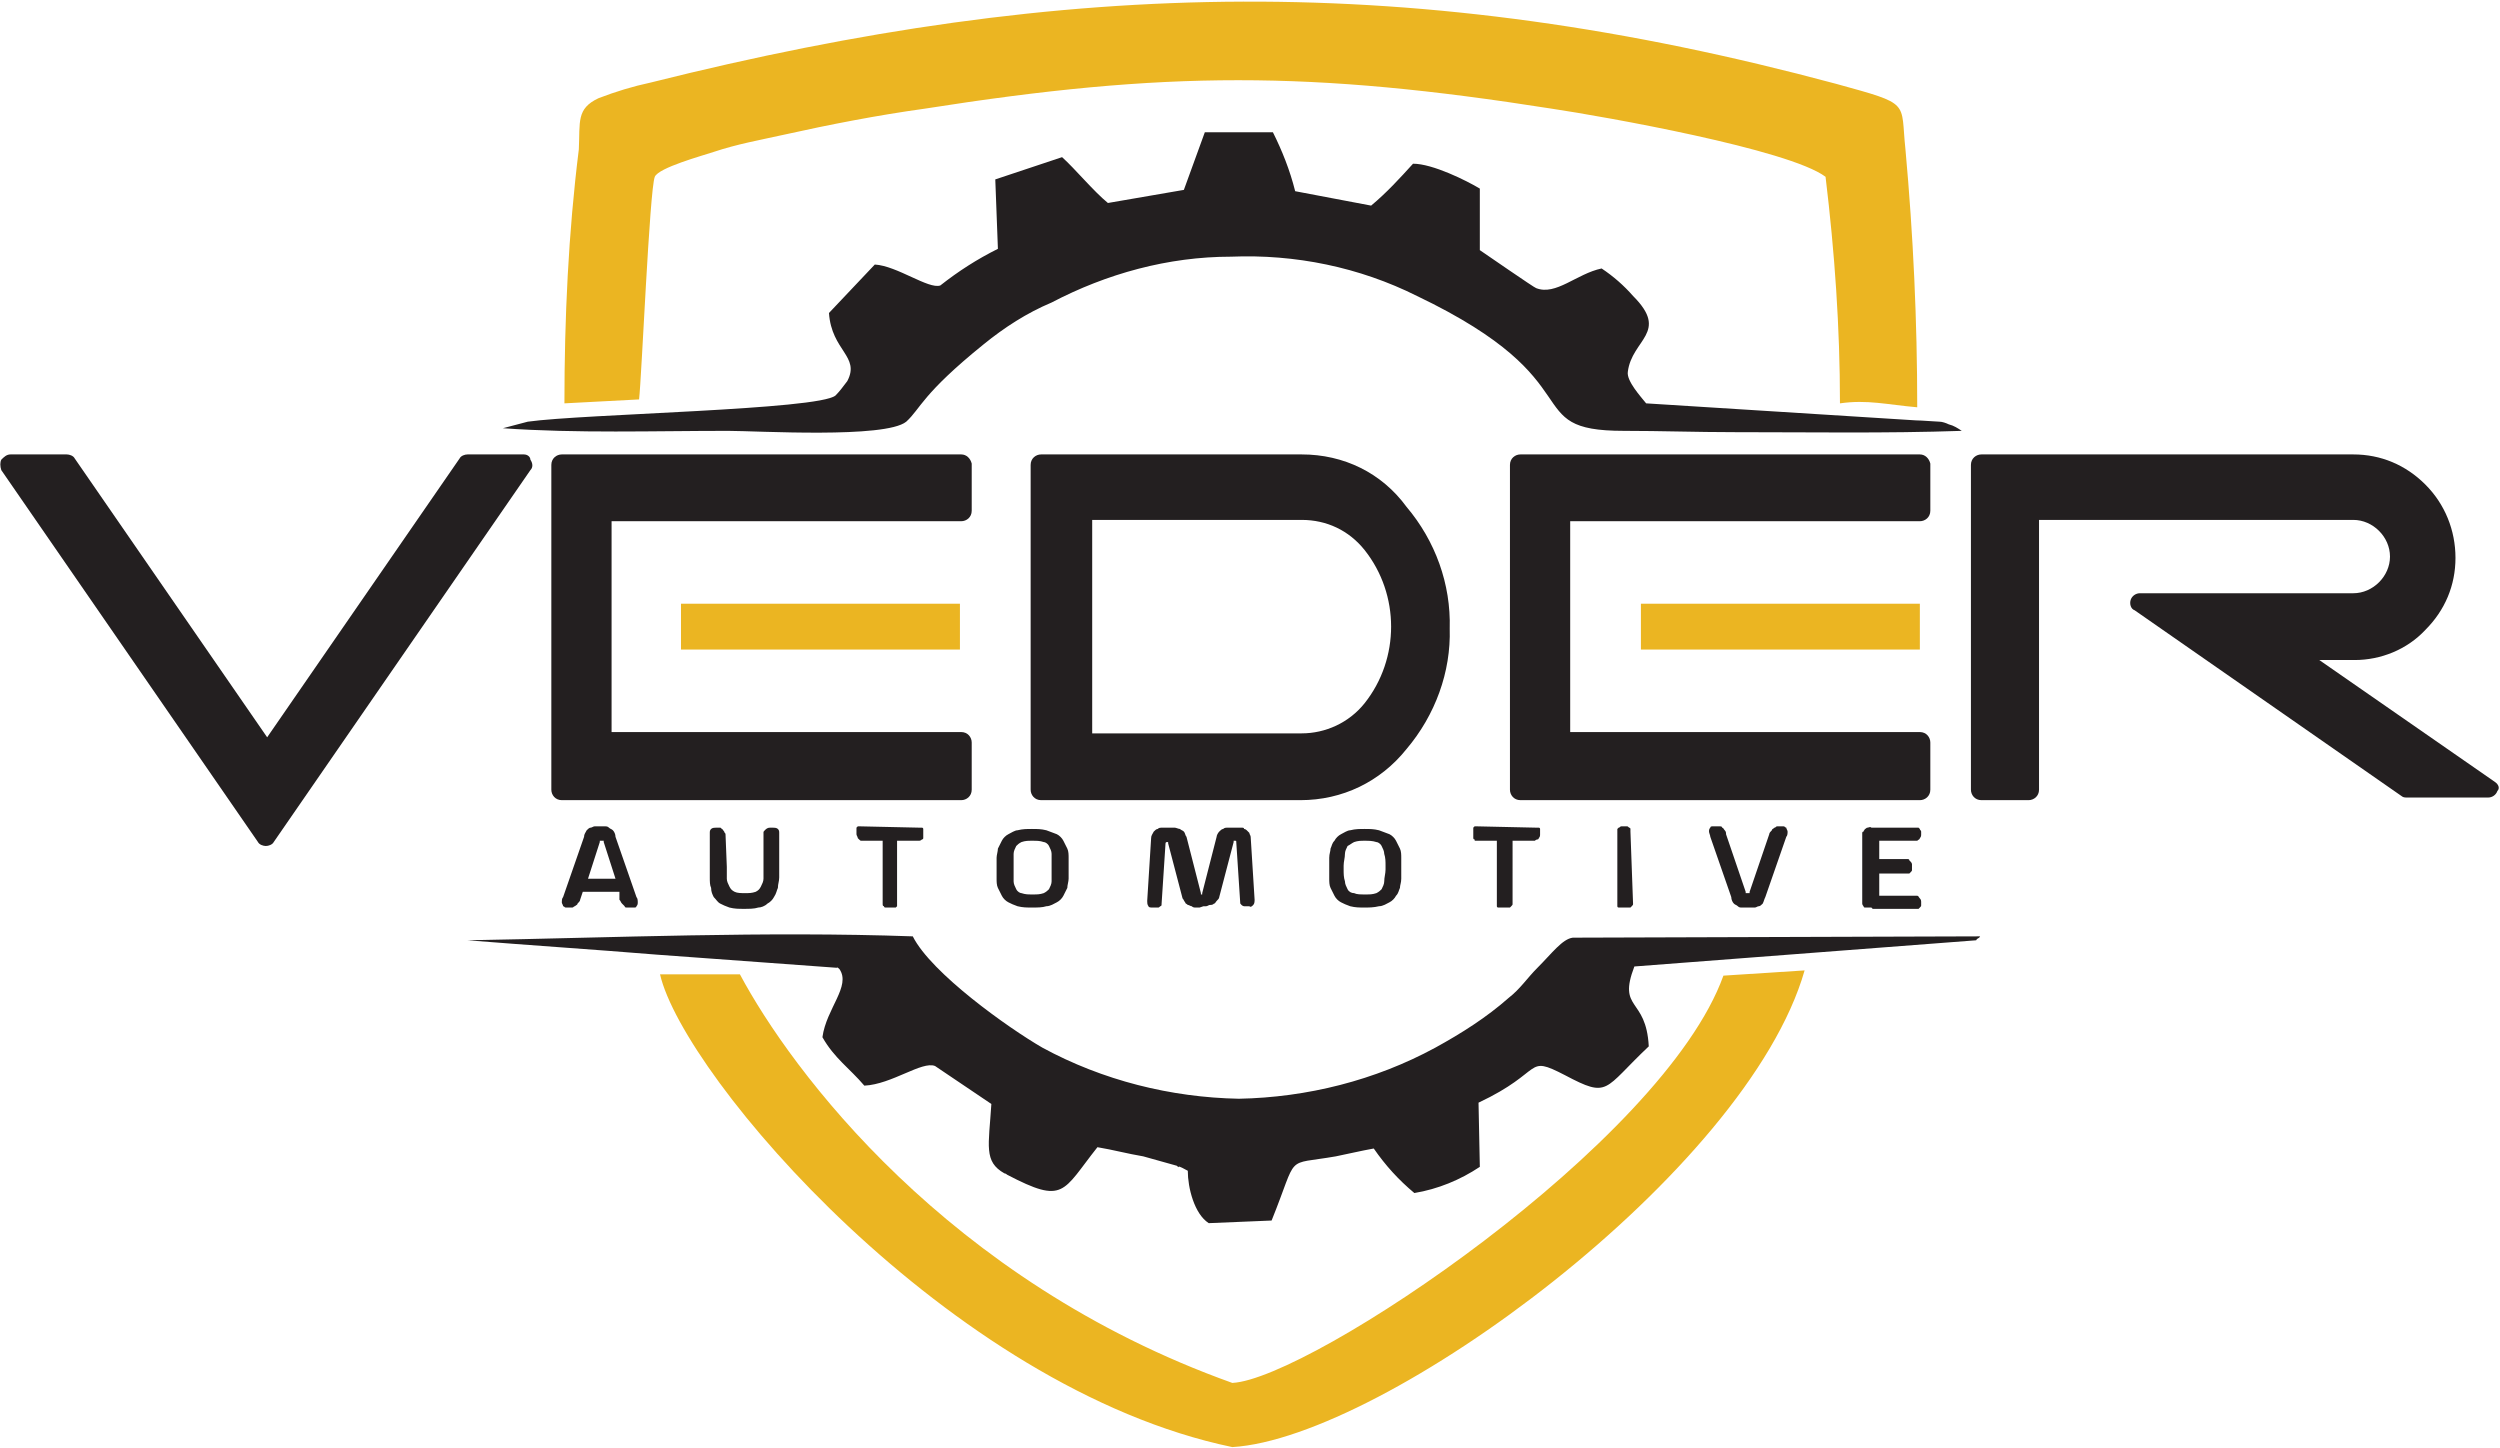
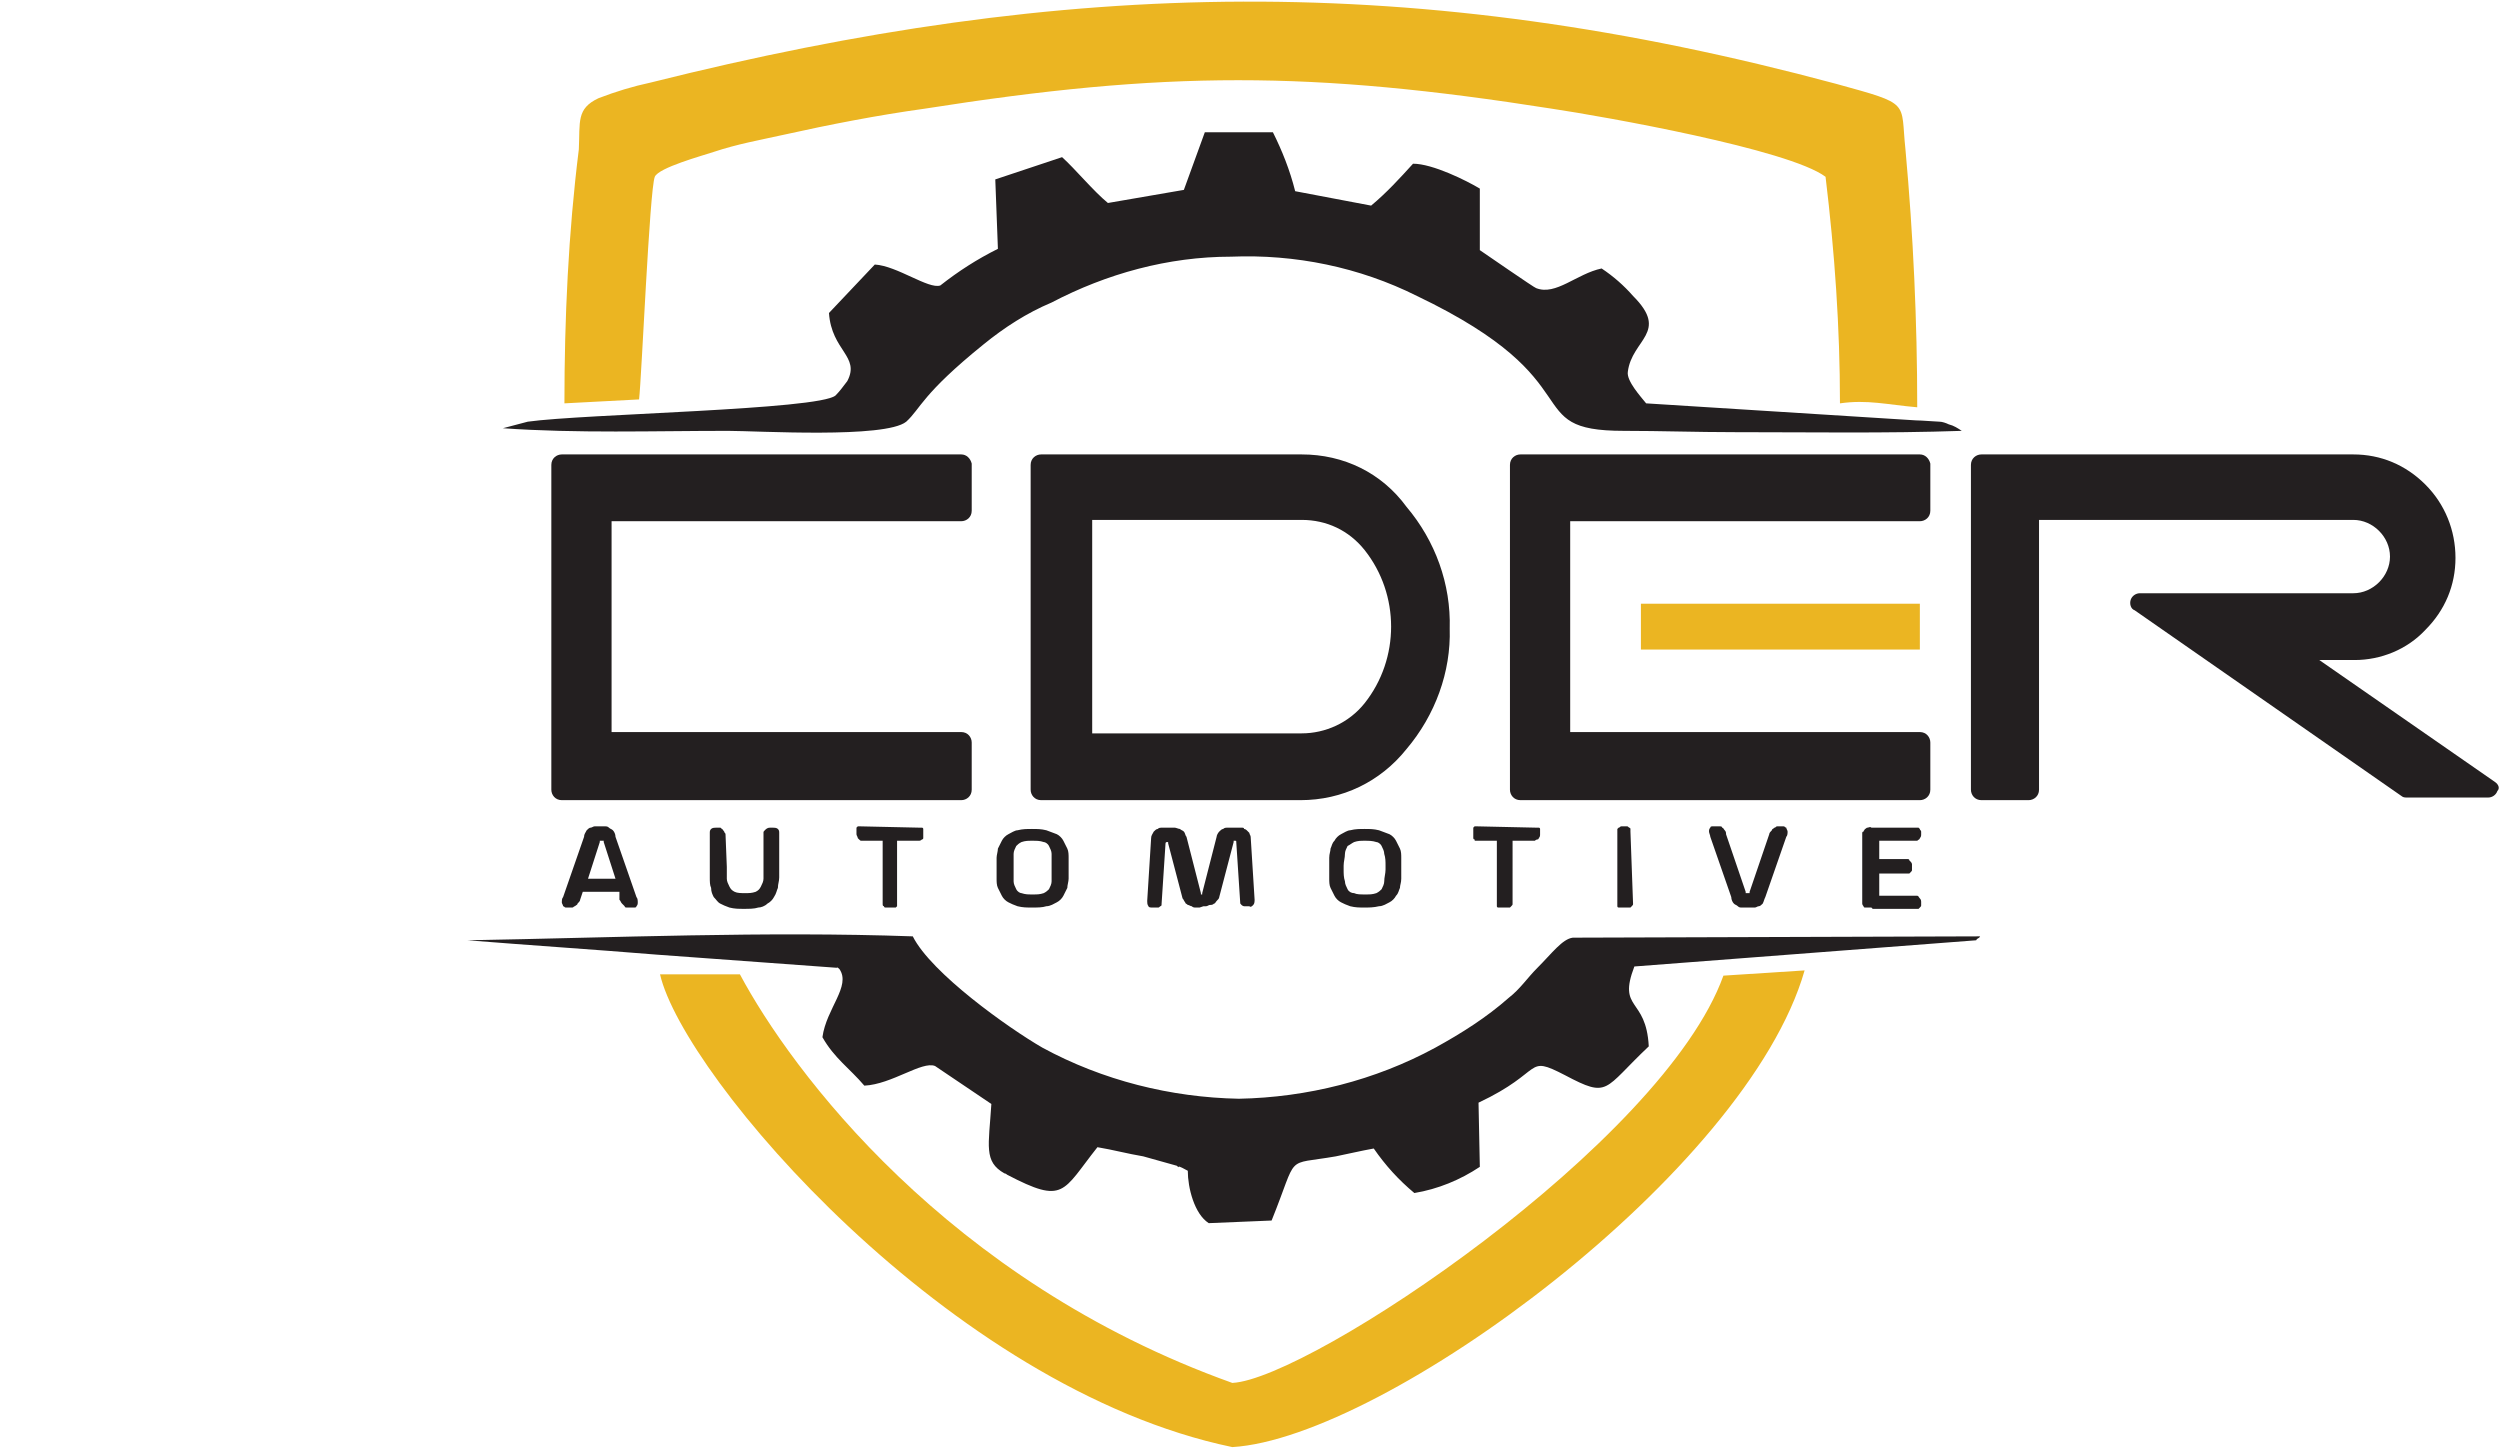
<svg xmlns="http://www.w3.org/2000/svg" version="1.1" id="Layer_1" x="0px" y="0px" viewBox="0 0 190.9 110.6" style="enable-background:new 0 0 190.9 110.6;" xml:space="preserve">
  <style type="text/css">
	.st0{fill-rule:evenodd;clip-rule:evenodd;fill:#EBB522;}
	.st1{fill-rule:evenodd;clip-rule:evenodd;fill:#231F20;}
	.st2{fill:#231F20;}
	.st3{fill:#EBB522;}
</style>
  <g>
    <path class="st0" d="M43.1,30.8l5.7-0.3c0.2-1.7,0.8-16,1.2-17c0.3-0.7,3.6-1.6,4.5-1.9c1.8-0.6,3.5-0.9,5.3-1.3   c3.6-0.8,7.2-1.5,10.8-2c18.4-2.9,29.5-2.9,47.9,0c4,0.6,18.1,3.1,20.9,5.2c0.7,5.8,1.1,11.5,1.1,17.3c2.1-0.3,3.6,0.1,5.9,0.3   c0-6.6-0.3-13.1-0.9-19.7c-0.4-3.7,0.5-3.4-5.3-5c-32-8.6-58.6-8.1-90.5-0.1c-1.4,0.3-2.7,0.7-4,1.2c-1.7,0.8-1.4,1.8-1.5,3.9   C43.4,17.8,43.1,24.3,43.1,30.8" />
  </g>
  <g>
    <path class="st1" d="M38.4,32.7c5.7,0.4,11.5,0.2,17.2,0.2c2.2,0,12,0.6,13.6-0.7c1.1-1,1.2-2.1,5.9-5.9c1.6-1.3,3.3-2.4,5.2-3.2   c4.2-2.2,8.9-3.5,13.7-3.5c4.9-0.2,9.8,0.8,14.2,3c13.8,6.6,7.6,10.3,15.8,10.3c2.8,0,5.6,0.1,8.4,0.1c5.8,0,11.6,0.1,17.4-0.1   c-0.3-0.2-0.6-0.4-1-0.5c-0.2-0.1-0.5-0.2-0.7-0.2c-0.2,0-1.4-0.1-1.8-0.1l-20.6-1.3c-0.4-0.5-1.5-1.7-1.4-2.4   c0.3-2.5,3.2-3,0.4-5.8c-0.7-0.8-1.5-1.5-2.4-2.1c-1.9,0.4-3.5,2.1-5,1.5c-0.1,0-4-2.7-4.3-2.9v-4.7c-1-0.6-3.6-1.9-5.1-1.9   c-1,1.1-2,2.2-3.2,3.2l-5.8-1.1c-0.4-1.6-1-3.1-1.7-4.5H92l-1.6,4.4l-5.8,1c-1.1-0.9-2.5-2.6-3.5-3.5L76,13.7l0.2,5.3   c-1.6,0.8-3,1.7-4.4,2.8c-0.9,0.3-3.3-1.5-5-1.6l-3.5,3.7c0.2,2.9,2.4,3.3,1.4,5.2c-0.3,0.4-0.6,0.8-0.9,1.1   c-1.3,1.1-19.2,1.4-23.5,2L38.4,32.7z" />
  </g>
  <g>
    <path class="st0" d="M50.4,74.4c1.8,7.8,22.1,31.6,43.7,36.1c11.6-0.7,39.3-21,43.7-36.4l-6.2,0.4c-4.6,12.8-31.6,30.8-37.5,31.1   c-21.8-7.8-33.7-23.9-37.6-31.2L50.4,74.4" />
  </g>
  <g>
    <path class="st1" d="M90.7,89.4c0,1.3,0.5,3.3,1.6,4l4.8-0.2C99.2,88,98,89,102,88.3c1-0.2,1.8-0.4,2.9-0.6   c0.9,1.3,1.9,2.4,3.1,3.4c1.8-0.3,3.5-1,5-2l-0.1-4.9c5.1-2.4,3.5-3.7,6.6-2.1c3.4,1.8,2.9,1.1,6.4-2.2c-0.2-3.8-2.4-2.7-1.1-6.1   l26.1-2c0.1-0.2,0.2-0.1,0.3-0.3l-31.1,0.1c-0.8,0.1-1.6,1.2-2.7,2.3c-0.8,0.8-1.3,1.6-2.2,2.3c-1.7,1.5-3.6,2.7-5.6,3.8   c-4.6,2.5-9.8,3.8-15,3.9c-5.2-0.1-10.4-1.4-15-3.9c-2.6-1.5-8.5-5.7-9.9-8.5c-11.3-0.4-22.7,0.1-34,0.3c5,0.4,9.6,0.7,14.5,1.1   l13.7,1c0-0.1,0.2,0.1,0.2,0.1c0.9,1.3-1,3-1.3,5.2c0.9,1.6,2.1,2.4,3.2,3.7c2.1-0.1,4.4-1.9,5.4-1.5l4.3,2.9   c-0.2,3.2-0.6,4.4,1,5.3c0.1,0,0.2,0.1,0.2,0.1c4.4,2.3,4.2,1.3,6.9-2.1c1.2,0.2,2.3,0.5,3.5,0.7l2.5,0.7c0.1,0,0.2,0.2,0.2,0.1   S90.5,89.3,90.7,89.4 M90.6,89.4L90.6,89.4" />
  </g>
  <g>
    <path class="st2" d="M190.5,59.7l-13.4-9.3h2.6c0,0,0.1,0,0.1,0c2,0,4-0.8,5.4-2.3c1.5-1.5,2.3-3.4,2.3-5.5c0-2.1-0.8-4.1-2.3-5.6   c-1.5-1.5-3.4-2.3-5.5-2.3h-28.4c-0.4,0-0.8,0.3-0.8,0.8v24.8c0,0.4,0.3,0.8,0.8,0.8h3.6c0.4,0,0.8-0.3,0.8-0.8V39.7h24   c1.5,0,2.8,1.3,2.8,2.8c0,1.5-1.3,2.8-2.8,2.8h-16.3c-0.3,0-0.6,0.2-0.7,0.5c-0.1,0.3,0,0.7,0.3,0.8l20.4,14.2   c0.1,0.1,0.3,0.1,0.4,0.1h6.2c0.3,0,0.6-0.2,0.7-0.5C190.9,60.2,190.8,59.9,190.5,59.7z" />
    <rect x="125.3" y="46.1" class="st3" width="21.3" height="3.5" />
    <path class="st2" d="M146.6,34.7h-30.5c-0.4,0-0.8,0.3-0.8,0.8v24.8c0,0.4,0.3,0.8,0.8,0.8h30.5c0.4,0,0.8-0.3,0.8-0.8v-3.6   c0-0.4-0.3-0.8-0.8-0.8h-26.7V39.8h26.7c0.4,0,0.8-0.3,0.8-0.8v-3.6C147.3,35,147,34.7,146.6,34.7z" />
    <path class="st2" d="M99.4,34.7C99.4,34.7,99.4,34.7,99.4,34.7H79.5c-0.4,0-0.8,0.3-0.8,0.8v24.8c0,0.4,0.3,0.8,0.8,0.8h19.8   c0,0,0,0,0,0c3.2,0,6.1-1.4,8.1-3.9c2.2-2.6,3.4-5.9,3.3-9.2c0.1-3.4-1.1-6.7-3.3-9.3C105.5,36.1,102.6,34.7,99.4,34.7z    M104.2,53.7c-1.2,1.5-3,2.3-4.8,2.3h0h-16V39.7h16c1.9,0,3.6,0.8,4.8,2.3C106.9,45.4,106.9,50.3,104.2,53.7z" />
-     <rect x="52" y="46.1" class="st3" width="21.3" height="3.5" />
    <path class="st2" d="M73.4,34.7H42.9c-0.4,0-0.8,0.3-0.8,0.8v24.8c0,0.4,0.3,0.8,0.8,0.8h30.5c0.4,0,0.8-0.3,0.8-0.8v-3.6   c0-0.4-0.3-0.8-0.8-0.8H46.7V39.8h26.7c0.4,0,0.8-0.3,0.8-0.8v-3.6C74.1,35,73.8,34.7,73.4,34.7z" />
-     <path class="st2" d="M40,34.7h-4.3c-0.2,0-0.5,0.1-0.6,0.3L20.4,56.3L5.7,35c-0.1-0.2-0.4-0.3-0.6-0.3H0.8c-0.3,0-0.5,0.2-0.7,0.4   c-0.1,0.2-0.1,0.5,0,0.8l19.6,28.4c0.1,0.2,0.4,0.3,0.6,0.3c0.2,0,0.5-0.1,0.6-0.3l19.6-28.4c0.2-0.2,0.2-0.5,0-0.8   C40.5,34.9,40.3,34.7,40,34.7z" />
  </g>
  <g>
    <path class="st2" d="M142.9,69.3h-0.3h-0.2c-0.1,0-0.1-0.1-0.1-0.1c0,0-0.1-0.1-0.1-0.2v-5.4c0,0,0-0.1,0.1-0.1   c0-0.1,0.1-0.1,0.1-0.2c0.1,0,0.1-0.1,0.2-0.1c0.1,0,0.2-0.1,0.3,0h3.5c0,0,0.1,0,0.1,0c0,0,0.1,0.1,0.1,0.1c0,0.1,0.1,0.1,0.1,0.2   c0,0.1,0,0.1,0,0.2c0,0.1,0,0.2-0.1,0.3c0,0.1-0.1,0.1-0.2,0.2c-0.1,0-0.2,0-0.2,0h-2.7v1.4h2.2c0,0,0.1,0,0.1,0.1   c0,0,0.1,0.1,0.1,0.1c0,0,0.1,0.1,0.1,0.2c0,0.1,0,0.1,0,0.2c0,0.1,0,0.2,0,0.2c0,0.1,0,0.1-0.1,0.2c0,0-0.1,0.1-0.1,0.1   c0,0-0.1,0-0.1,0h-2.2v1.7h2.7c0.1,0,0.2,0,0.2,0c0.1,0,0.1,0.1,0.2,0.2c0.1,0.1,0.1,0.2,0.1,0.3c0,0.1,0,0.1,0,0.2   c0,0.1,0,0.1-0.1,0.2c0,0-0.1,0.1-0.1,0.1c0,0-0.1,0-0.1,0h-3.4L142.9,69.3z M135.1,63.7c0-0.1,0.1-0.2,0.2-0.3   c0-0.1,0.1-0.1,0.2-0.2c0.1,0,0.1-0.1,0.2-0.1h0.3c0.1,0,0.1,0,0.2,0c0.1,0,0.1,0.1,0.2,0.1c0,0.1,0.1,0.2,0.1,0.3   c0,0.1,0,0.3-0.1,0.4l-1.6,4.6c-0.1,0.2-0.1,0.3-0.2,0.5c-0.1,0.1-0.2,0.2-0.3,0.2c-0.1,0-0.2,0.1-0.3,0.1H133   c-0.1,0-0.2,0-0.3-0.1c-0.1-0.1-0.2-0.1-0.3-0.2c-0.1-0.1-0.2-0.3-0.2-0.5l-1.6-4.6c0-0.1-0.1-0.3-0.1-0.4c0-0.1,0-0.2,0.1-0.3   c0-0.1,0.1-0.1,0.2-0.1c0.1,0,0.2,0,0.2,0h0.3c0.1,0,0.2,0,0.2,0.1c0.1,0,0.1,0.1,0.2,0.2c0.1,0.1,0.1,0.2,0.1,0.3l1.5,4.4   c0,0,0,0.1,0,0.1c0,0,0,0,0.1,0h0.1c0,0,0,0,0.1,0c0,0,0-0.1,0-0.1L135.1,63.7z M124.7,69c0,0.1,0,0.1-0.1,0.2c0,0-0.1,0.1-0.1,0.1   c-0.1,0-0.1,0-0.2,0h-0.5c-0.1,0-0.1,0-0.2,0c-0.1,0-0.1-0.1-0.1-0.1c0-0.1,0-0.1,0-0.2v-5.5c0-0.1,0-0.1,0-0.2   c0,0,0.1-0.1,0.1-0.1c0.1,0,0.1-0.1,0.2-0.1h0.2h0.2c0.1,0,0.1,0,0.2,0.1c0.1,0,0.1,0.1,0.1,0.1c0,0.1,0,0.1,0,0.2L124.7,69z    M117.3,63.2c0.1,0,0.1,0,0.2,0c0,0,0.1,0,0.1,0.1c0,0.1,0,0.1,0,0.2c0,0.1,0,0.2,0,0.2c0,0.1,0,0.2-0.1,0.3c0,0.1-0.1,0.1-0.1,0.1   c0,0-0.1,0-0.2,0.1h-1.7V69c0,0.1,0,0.1-0.1,0.2c0,0-0.1,0.1-0.1,0.1c-0.1,0-0.1,0-0.2,0h-0.5c-0.1,0-0.1,0-0.2,0   c-0.1,0-0.1-0.1-0.1-0.1c0-0.1,0-0.1,0-0.2v-4.8h-1.5h-0.1c-0.1,0-0.1,0-0.1-0.1c-0.1,0-0.1-0.1-0.1-0.1c0-0.1,0-0.2,0-0.3   c0-0.1,0-0.2,0-0.3c0-0.1,0-0.1,0-0.2c0,0,0.1-0.1,0.1-0.1h0.2L117.3,63.2z M104.2,64.2c-0.3,0-0.5,0-0.8,0.1   c-0.2,0.1-0.3,0.2-0.5,0.3c-0.1,0.2-0.2,0.4-0.2,0.6c0,0.3-0.1,0.6-0.1,0.9v0.3c0,0.3,0,0.6,0.1,0.9c0,0.2,0.1,0.4,0.2,0.6   c0.1,0.2,0.3,0.3,0.5,0.3c0.2,0.1,0.5,0.1,0.8,0.1h0.1c0.3,0,0.5,0,0.8-0.1c0.2-0.1,0.3-0.2,0.4-0.3c0.1-0.2,0.2-0.4,0.2-0.6   c0-0.3,0.1-0.6,0.1-0.9v-0.3c0-0.3,0-0.6-0.1-0.9c0-0.2-0.1-0.4-0.2-0.6c-0.1-0.2-0.3-0.3-0.4-0.3   C104.8,64.2,104.5,64.2,104.2,64.2L104.2,64.2z M104.2,69.3c-0.4,0-0.7,0-1.1-0.1c-0.3-0.1-0.5-0.2-0.7-0.3   c-0.2-0.1-0.4-0.3-0.5-0.5c-0.1-0.2-0.2-0.4-0.3-0.6c-0.1-0.2-0.1-0.5-0.1-0.7c0-0.3,0-0.5,0-0.8l0,0c0-0.3,0-0.6,0-0.8   c0-0.3,0.1-0.5,0.1-0.7c0.1-0.2,0.1-0.4,0.3-0.6c0.1-0.2,0.3-0.4,0.5-0.5c0.2-0.1,0.5-0.3,0.7-0.3c0.4-0.1,0.7-0.1,1.1-0.1l0,0   c0.4,0,0.7,0,1.1,0.1c0.3,0.1,0.5,0.2,0.8,0.3c0.2,0.1,0.4,0.3,0.5,0.5c0.1,0.2,0.2,0.4,0.3,0.6c0.1,0.2,0.1,0.5,0.1,0.7   c0,0.3,0,0.5,0,0.8l0,0c0,0.3,0,0.6,0,0.8c0,0.3-0.1,0.5-0.1,0.7c-0.1,0.2-0.1,0.4-0.3,0.6c-0.1,0.2-0.3,0.4-0.5,0.5   c-0.2,0.1-0.5,0.3-0.8,0.3C104.9,69.3,104.5,69.3,104.2,69.3z M91.6,69.3h-0.1h-0.2c-0.1,0-0.2,0-0.3-0.1c-0.1,0-0.2-0.1-0.3-0.1   c-0.1-0.1-0.2-0.1-0.2-0.2c-0.1-0.1-0.1-0.2-0.2-0.3l-1.1-4.2c0,0,0-0.1,0-0.1h-0.1c0,0-0.1,0-0.1,0.1c0,0,0,0,0,0l-0.3,4.6   c0,0.1,0,0.2-0.1,0.2c-0.1,0.1-0.1,0.1-0.2,0.1c-0.1,0-0.2,0-0.2,0H88c-0.1,0-0.3,0-0.3-0.1c-0.1-0.1-0.1-0.3-0.1-0.4l0.3-4.8   c0-0.2,0.1-0.3,0.2-0.5c0.1-0.1,0.2-0.2,0.3-0.2c0.1-0.1,0.2-0.1,0.4-0.1h0.5h0.4c0.1,0,0.3,0.1,0.4,0.1c0.1,0.1,0.2,0.1,0.3,0.2   c0.1,0.1,0.1,0.3,0.2,0.4l1.1,4.3c0,0,0,0.1,0,0.1h0.1c0,0,0,0,0-0.1l1.1-4.3c0-0.1,0.1-0.3,0.2-0.4c0.1-0.1,0.2-0.2,0.3-0.2   c0.1-0.1,0.2-0.1,0.4-0.1h0.4h0.4h0.2c0.1,0,0.2,0,0.2,0.1c0.1,0,0.2,0.1,0.2,0.1c0.1,0.1,0.1,0.1,0.2,0.2c0,0.1,0.1,0.2,0.1,0.3   l0.3,4.8c0,0.1,0,0.3-0.1,0.4c-0.1,0.1-0.2,0.2-0.3,0.1h-0.2c-0.1,0-0.2,0-0.2,0c-0.1,0-0.2-0.1-0.2-0.1c-0.1-0.1-0.1-0.1-0.1-0.2   l-0.3-4.6c0-0.1,0-0.1-0.1-0.1c0,0,0,0-0.1,0c0,0,0,0,0,0.1l-1.1,4.2c0,0.1-0.1,0.2-0.2,0.3c-0.1,0.1-0.1,0.2-0.2,0.2   c-0.1,0.1-0.2,0.1-0.3,0.1c-0.1,0-0.2,0.1-0.3,0.1h-0.2L91.6,69.3z M78.8,64.2c-0.3,0-0.5,0-0.8,0.1c-0.2,0.1-0.3,0.2-0.4,0.3   c-0.1,0.2-0.2,0.4-0.2,0.6c0,0.3,0,0.6,0,0.9v0.3c0,0.3,0,0.6,0,0.9c0,0.2,0.1,0.4,0.2,0.6c0.1,0.2,0.3,0.3,0.4,0.3   c0.3,0.1,0.5,0.1,0.8,0.1h0.1c0.3,0,0.5,0,0.8-0.1c0.2-0.1,0.3-0.2,0.4-0.3c0.1-0.2,0.2-0.4,0.2-0.6c0-0.3,0-0.6,0-0.9v-0.3   c0-0.3,0-0.6,0-0.9c0-0.2-0.1-0.4-0.2-0.6c-0.1-0.2-0.3-0.3-0.4-0.3C79.4,64.2,79.2,64.2,78.8,64.2L78.8,64.2z M78.8,69.3   c-0.4,0-0.7,0-1.1-0.1c-0.3-0.1-0.5-0.2-0.7-0.3c-0.2-0.1-0.4-0.3-0.5-0.5c-0.1-0.2-0.2-0.4-0.3-0.6c-0.1-0.2-0.1-0.5-0.1-0.7   c0-0.3,0-0.5,0-0.8l0,0c0-0.3,0-0.6,0-0.8c0-0.2,0.1-0.5,0.1-0.7c0.1-0.2,0.2-0.4,0.3-0.6c0.1-0.2,0.3-0.4,0.5-0.5   c0.2-0.1,0.5-0.3,0.7-0.3c0.4-0.1,0.7-0.1,1.1-0.1l0,0c0.4,0,0.7,0,1.1,0.1c0.3,0.1,0.5,0.2,0.8,0.3c0.2,0.1,0.4,0.3,0.5,0.5   c0.1,0.2,0.2,0.4,0.3,0.6c0.1,0.2,0.1,0.5,0.1,0.7c0,0.3,0,0.5,0,0.8l0,0c0,0.3,0,0.5,0,0.8c0,0.2-0.1,0.5-0.1,0.7   c-0.1,0.2-0.2,0.4-0.3,0.6c-0.1,0.2-0.3,0.4-0.5,0.5c-0.2,0.1-0.5,0.3-0.8,0.3C79.6,69.3,79.2,69.3,78.8,69.3z M70.2,63.2   c0.1,0,0.1,0,0.2,0c0,0,0.1,0,0.1,0.1c0,0.1,0,0.1,0,0.2v0.2c0,0.1,0,0.2,0,0.3c0,0.1-0.1,0.1-0.1,0.1c0,0-0.1,0.1-0.2,0.1h-1.7V69   c0,0.1,0,0.1,0,0.2c0,0-0.1,0.1-0.1,0.1c-0.1,0-0.1,0-0.2,0h-0.4c-0.1,0-0.1,0-0.2,0c-0.1,0-0.1-0.1-0.1-0.1   c-0.1,0-0.1-0.1-0.1-0.2v-4.8h-1.5h-0.1c-0.1,0-0.1,0-0.2-0.1c0,0-0.1-0.1-0.1-0.1c0-0.1-0.1-0.2-0.1-0.3c0-0.1,0-0.2,0-0.3   c0-0.1,0-0.1,0-0.2c0,0,0.1-0.1,0.1-0.1h0.2L70.2,63.2z M55.5,66.2c0,0.3,0,0.6,0,0.9c0,0.2,0.1,0.4,0.2,0.6   c0.1,0.2,0.2,0.3,0.4,0.4c0.2,0.1,0.5,0.1,0.8,0.1l0,0c0.3,0,0.5,0,0.8-0.1c0.2-0.1,0.3-0.2,0.4-0.4c0.1-0.2,0.2-0.4,0.2-0.6   c0-0.3,0-0.6,0-0.9v-2.6c0-0.1,0-0.1,0.1-0.2c0.1-0.1,0.2-0.2,0.4-0.2c0.1,0,0.2,0,0.2,0c0.1,0,0.3,0,0.4,0.1   c0.1,0.1,0.1,0.2,0.1,0.3v2.6c0,0.3,0,0.6,0,0.8c0,0.3-0.1,0.5-0.1,0.8c-0.1,0.2-0.1,0.4-0.3,0.7c-0.1,0.2-0.3,0.4-0.5,0.5   c-0.2,0.2-0.5,0.3-0.7,0.3c-0.3,0.1-0.7,0.1-1.1,0.1l0,0c-0.4,0-0.7,0-1.1-0.1c-0.3-0.1-0.5-0.2-0.7-0.3c-0.2-0.1-0.3-0.3-0.5-0.5   c-0.1-0.2-0.2-0.4-0.2-0.7c-0.1-0.2-0.1-0.5-0.1-0.8c0-0.3,0-0.5,0-0.8v-2.6c0-0.1,0-0.2,0.1-0.3c0.1-0.1,0.3-0.1,0.4-0.1h0.2   c0.1,0,0.2,0,0.2,0.1c0.1,0,0.1,0.1,0.2,0.2c0,0.1,0.1,0.1,0.1,0.2L55.5,66.2z M44.9,67.1H47l-0.9-2.8c0,0,0-0.1,0-0.1l0,0h-0.2   c0,0,0,0-0.1,0c0,0,0,0.1,0,0.1L44.9,67.1z M47.3,68.1h-2.8l-0.2,0.6c0,0.1-0.1,0.2-0.2,0.3c0,0.1-0.1,0.1-0.2,0.2   c-0.1,0-0.1,0.1-0.2,0.1h-0.3c-0.1,0-0.2,0-0.2,0c-0.1,0-0.1-0.1-0.2-0.1c0-0.1-0.1-0.2-0.1-0.3c0-0.1,0-0.3,0.1-0.4l1.6-4.6   c0-0.2,0.1-0.3,0.2-0.5c0.1-0.1,0.2-0.2,0.3-0.2c0.1,0,0.2-0.1,0.3-0.1h0.8c0.1,0,0.2,0,0.3,0.1c0.1,0.1,0.2,0.1,0.3,0.2   c0.1,0.1,0.2,0.3,0.2,0.5l1.6,4.6c0.1,0.1,0.1,0.3,0.1,0.4c0,0.1,0,0.2-0.1,0.3c0,0.1-0.1,0.1-0.2,0.1c-0.1,0-0.2,0-0.2,0h-0.3   c-0.1,0-0.2,0-0.2-0.1c-0.1-0.1-0.1-0.1-0.2-0.2c-0.1-0.1-0.1-0.2-0.2-0.3L47.3,68.1z" />
  </g>
</svg>